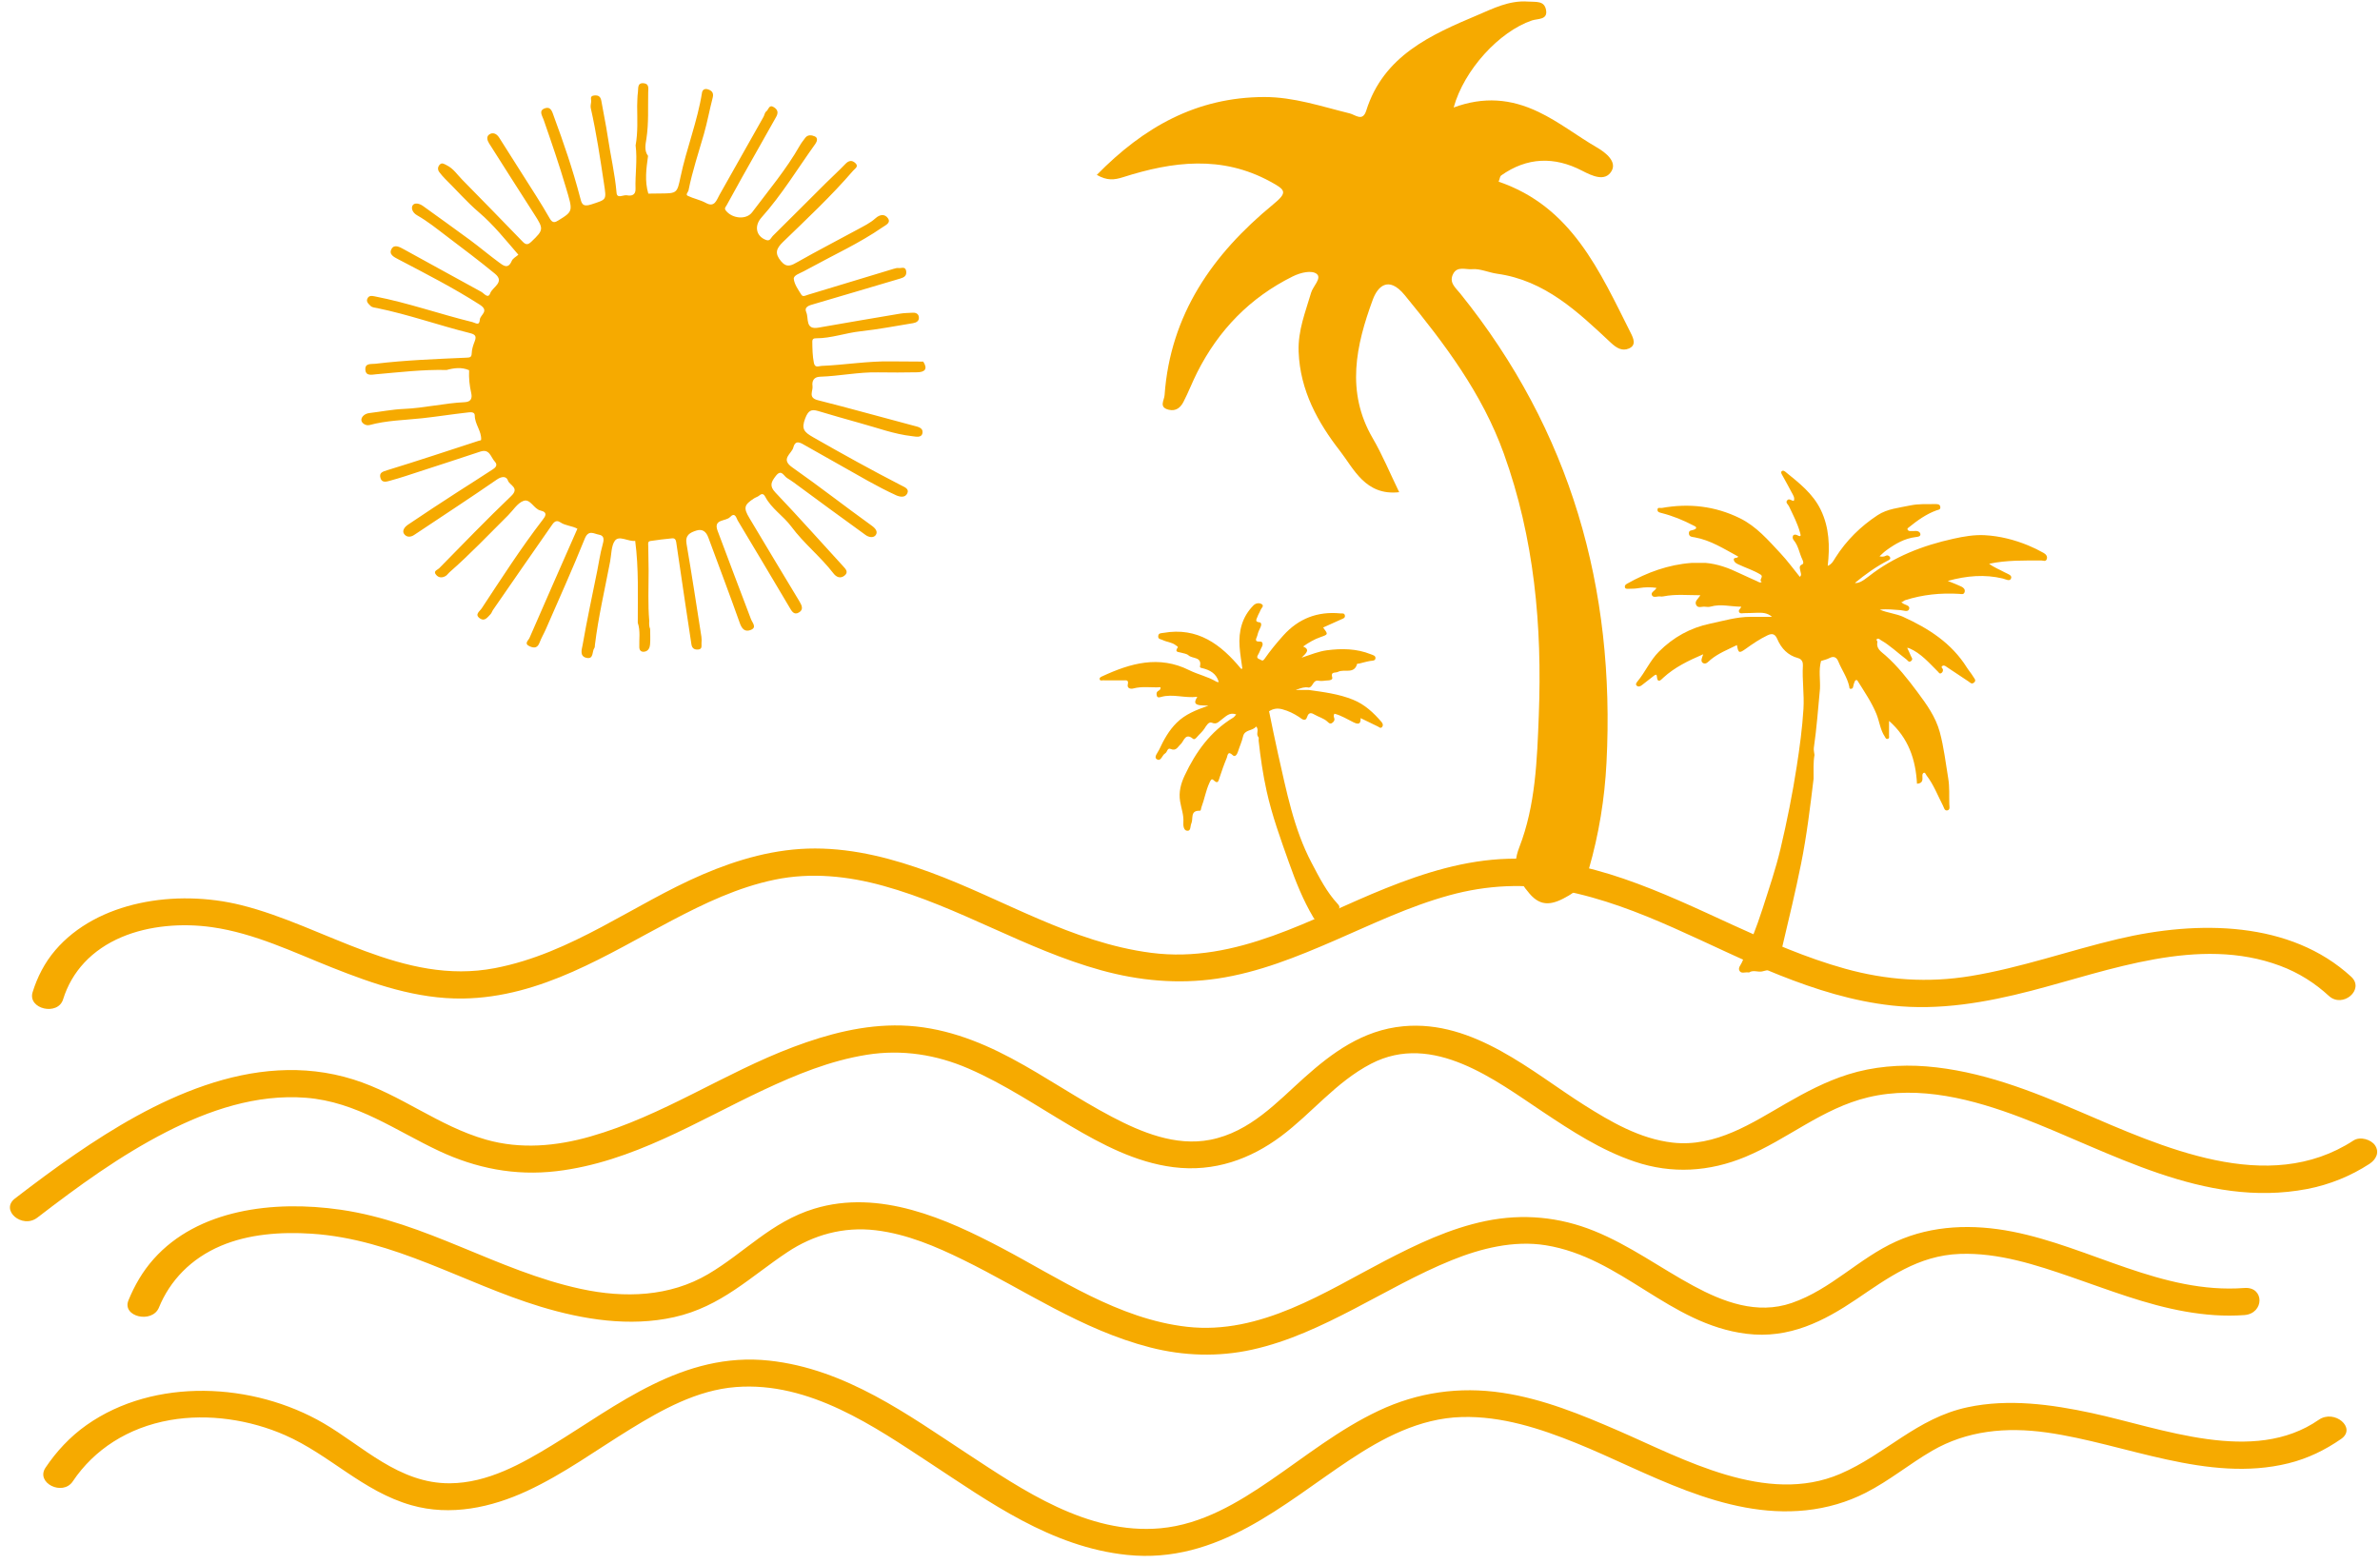
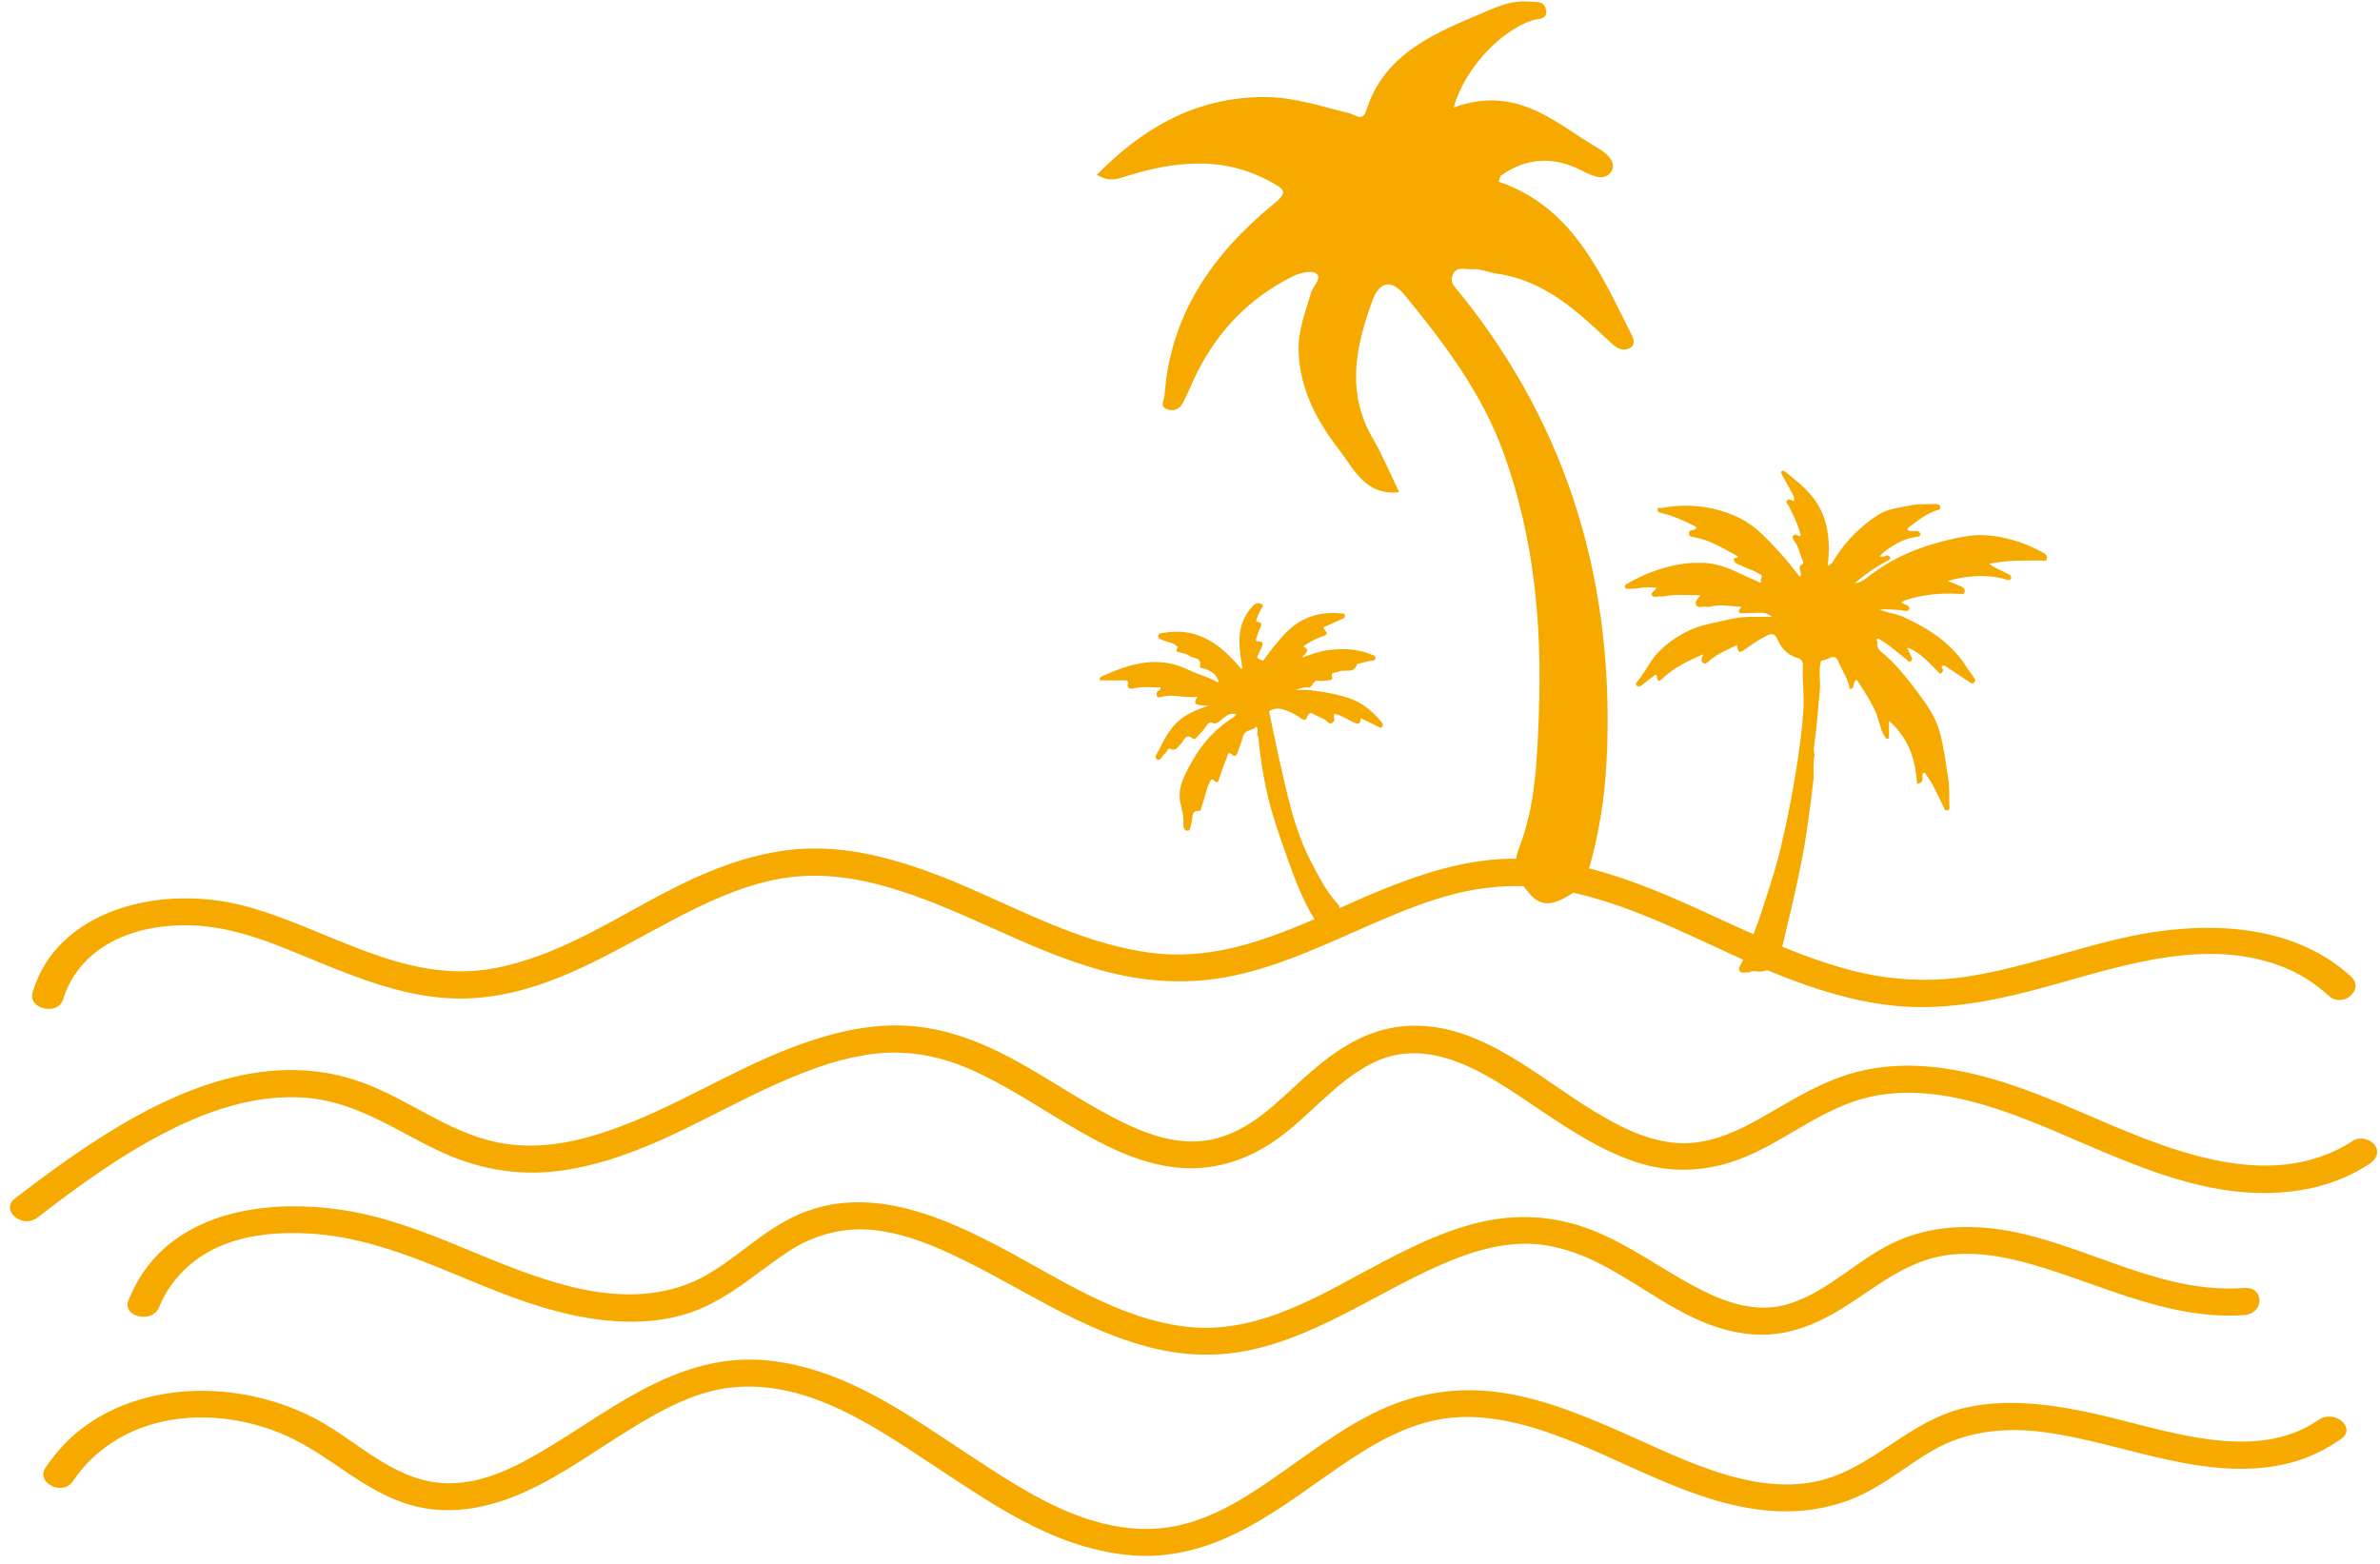
<svg xmlns="http://www.w3.org/2000/svg" fill="#000000" height="330.4" preserveAspectRatio="xMidYMid meet" version="1" viewBox="-2.1 -0.3 502.7 330.4" width="502.7" zoomAndPan="magnify">
  <g>
    <g>
      <g fill="#f6aa00">
        <g id="change1_1">
          <path d="M306.342,61.717c-1.041-1.293-2.463-2.341-1.491-4.194,.869-1.656,2.679-.842,3.939-.962,1.729-.164,3.532,.713,5.329,.963,10.098,1.403,17.039,8.032,24.004,14.554,1.214,1.137,2.392,1.843,3.805,1.251,1.608-.674,1.037-2.06,.437-3.251-6.587-13.073-12.478-26.746-27.923-31.997,.256-.672,.283-1.14,.521-1.309,5.475-3.881,11.232-4.053,17.086-1.021,2.187,1.133,4.862,2.376,6.222,.119,1.226-2.034-1.241-3.959-3.068-5.018-4.17-2.419-7.949-5.412-12.362-7.518-5.854-2.794-11.551-3.264-17.901-.925,2.199-7.966,9.64-16.052,16.534-18.391,1.222-.414,3.394-.075,2.976-2.234-.385-1.99-2.065-1.629-3.842-1.754-3.97-.28-7.371,1.484-10.599,2.848-9.879,4.173-19.889,8.579-23.534,20.188-.757,2.412-2.275,.883-3.51,.581-5.956-1.455-11.759-3.467-18.048-3.451-14.315,.036-25.488,6.385-35.35,16.448,2.183,1.237,3.644,1.091,5.588,.472,10.411-3.315,20.792-4.669,31.076,.952,3.243,1.772,3.708,2.246,.533,4.854-12.711,10.444-21.678,23.202-22.885,40.266-.078,1.102-1.265,2.548,.874,3.063,1.543,.372,2.498-.475,3.101-1.634,1.069-2.052,1.888-4.234,2.935-6.299,4.519-8.917,11.116-15.738,20.143-20.222,1.776-.883,4.031-1.339,5.056-.557,1.177,.898-.768,2.641-1.155,3.973-1.178,4.051-2.81,7.948-2.64,12.49,.31,8.244,4.107,15.014,8.774,21.008,2.845,3.653,5.324,9.466,12.468,8.656-1.985-4.084-3.551-7.892-5.604-11.418-5.707-9.8-3.518-19.625,.029-29.256,.957-2.598,3.216-5.25,6.756-.934,8.431,10.279,16.327,20.724,20.908,33.428,6.465,17.926,8.123,36.421,7.399,55.27-.363,9.465-.682,19.084-4.118,27.915-1.746,4.489-.239,6.938,2.116,9.745,2.541,3.028,5.047,2.391,8.333,.456,2.498-1.471,3.545-3.186,4.245-5.615,2.118-7.34,3.33-14.81,3.723-22.452,1.893-36.843-7.561-70.128-30.881-99.089Z" />
        </g>
        <g id="change1_2">
          <path d="M341.848,124.075c.758-.002,1.507-.026,2.265-.153,1.2-.2,2.419-.223,3.659-.044-.282,.67-1.311,.907-.934,1.596,.311,.569,1.142,.133,1.735,.219,.219,.032,.455,.025,.673-.019,2.559-.516,5.127-.234,7.794-.241-.426,.767-1.3,1.259-.867,2.077,.39,.735,1.225,.263,1.855,.352,.396,.056,.832,.077,1.21-.03,2.149-.607,4.258,.026,6.443,.021-.157,.498-.724,.731-.418,1.187,.236,.351,.661,.181,.999,.18,.901-.002,1.802-.05,2.702-.076,1.124-.033,2.238-.027,3.206,.852h-1.564c-.992,0-1.984,.002-2.976,.002-2.908-.004-5.676,.846-8.482,1.432-4.207,.879-7.822,2.877-10.866,5.93-1.84,1.846-2.853,4.271-4.494,6.253-.194,.234-.526,.636-.17,.939,.331,.282,.735,.154,1.092-.136,.828-.671,1.689-1.301,2.521-1.967,.287-.23,.587-.401,.626,.114,.129,1.68,.957,.663,1.36,.294,2.425-2.227,5.327-3.613,8.439-4.954-.24,.659-.614,1.428-.137,1.794,.674,.518,1.25-.286,1.71-.662,1.667-1.364,3.637-2.122,5.54-3.071,.3,1.698,.459,1.795,1.858,.792,1.472-1.055,2.957-2.067,4.598-2.851,1.026-.49,1.613-.279,2.071,.794,.842,1.97,2.231,3.44,4.369,4.008,.868,.23,1.075,.954,1.039,1.558-.181,3.071,.311,6.115,.118,9.207-.253,4.072-.795,8.085-1.416,12.1-.901,5.832-2.06,11.612-3.415,17.356-1.023,4.336-2.468,8.539-3.822,12.775-1.231,3.849-2.74,7.583-4.344,11.284-.254,.587-.875,1.148-.506,1.789,.369,.643,1.15,.252,1.748,.329,.089,.011,.18,.008,.27,.012,.871-.572,1.824-.043,2.726-.207,.47-.108,.934-.246,1.409-.32,1.405-.216,2.199-.907,2.444-2.411,.14-.862,.261-1.748,.461-2.595,1.367-5.787,2.762-11.561,3.937-17.397,1.2-5.963,1.922-11.975,2.648-17.996,.023-1.672-.104-3.35,.19-5.012h0c-.05-.508-.206-1.031-.135-1.521,.601-4.129,.895-8.289,1.292-12.439,.096-1.965-.311-3.95,.228-5.898,.586-.196,1.212-.318,1.751-.604,.95-.503,1.54-.167,1.897,.708,.727,1.784,1.896,3.375,2.31,5.293,.043,.201-.051,.477,.298,.485,.319,.007,.476-.132,.529-.466,.054-.345,.173-.684,.297-1.013,.14-.37,.43-.553,.678-.152,1.394,2.258,2.91,4.441,3.93,6.921,.651,1.583,.797,3.347,1.782,4.812,.183,.272,.222,.578,.635,.462,.377-.107,.248-.43,.251-.669,.015-1.005,.006-2.01,.006-3.113,4.109,3.597,5.631,8.188,5.902,13.274,1.224-.079,1.192-.817,1.144-1.56-.022-.331,.013-.705,.361-.766,.249-.044,.335,.335,.491,.537,1.52,1.957,2.38,4.263,3.502,6.431,.206,.397,.303,1.108,.911,.985,.63-.128,.435-.796,.42-1.258-.058-1.835,.078-3.663-.231-5.507-.547-3.269-.915-6.573-1.783-9.776-.871-3.214-2.784-5.858-4.751-8.501-2.043-2.745-4.152-5.414-6.71-7.684-.911-.809-2.008-1.395-1.722-2.873,.042-.218-.438-.459,.012-.647,.296-.123,.471,.139,.702,.271,1.99,1.138,3.626,2.741,5.444,4.102,.28,.21,.482,.74,.985,.301,.466-.406,.042-.746-.083-1.082-.204-.546-.478-1.066-.764-1.687,.225,.047,.35,.053,.457,.099,2.479,1.07,4.176,3.096,6.033,4.927,.194,.191,.356,.588,.761,.287,.24-.179,.322-.407,.303-.703-.017-.271-.553-.512-.099-.791,.362-.222,.695,.099,.96,.27,1.526,.986,3.016,2.03,4.54,3.02,.316,.206,.637,.645,1.124,.267,.618-.48,.088-.906-.118-1.262-.399-.688-.943-1.29-1.366-1.965-3.223-5.141-8.052-8.231-13.427-10.679-1.539-.701-3.241-.814-4.954-1.528,1.586-.192,2.952,.023,4.322,.097,.664,.036,1.656,.514,1.883-.243,.242-.807-.959-.818-1.451-1.27-.075-.069-.184-.101-.277-.151,.378,.011,.551-.325,.857-.424,3.728-1.204,7.544-1.573,11.438-1.346,.402,.023,.976,.24,1.149-.388,.163-.594-.27-.952-.716-1.165-.838-.401-1.716-.719-2.848-1.182,4.037-1.108,7.803-1.419,11.625-.508,.615,.147,1.487,.709,1.756-.044,.245-.685-.782-.939-1.339-1.247-1.084-.598-2.263-1.034-3.301-1.824,3.732-.788,7.371-.677,11.004-.695,.387-.002,.95,.326,1.166-.283,.225-.634-.236-1.071-.684-1.323-1.03-.579-2.098-1.105-3.19-1.557-2.951-1.22-6.04-2.002-9.214-2.176-2.207-.121-4.425,.261-6.605,.742-6.503,1.435-12.6,3.777-17.889,7.939-1.417,1.115-2.191,1.493-2.946,1.41,2.185-1.803,4.472-3.454,7.003-4.749,.265-.136,.615-.307,.411-.702-.16-.309-.55-.471-.812-.328-.421,.23-.809,.282-1.4,.145,.528-.467,.955-.914,1.449-1.271,1.876-1.358,3.841-2.516,6.221-2.793,.327-.038,1.064-.085,.962-.65-.087-.484-.628-.701-1.194-.628-.311,.04-.633-.011-.947,.011-.263,.019-.461-.119-.556-.301-.132-.255,.143-.386,.301-.513,1.78-1.438,3.626-2.764,5.805-3.562,.311-.114,.87-.105,.807-.689-.065-.604-.524-.639-.997-.632-1.786,.027-3.573-.093-5.349,.284-2.362,.501-4.859,.712-6.902,2.058-3.563,2.347-6.579,5.303-8.887,8.94-.409,.645-.764,1.418-1.649,1.767,.474-4.149,.33-8.105-1.467-11.831-1.664-3.45-4.624-5.722-7.5-8.059-.223-.181-.507-.307-.729-.128-.24,.193-.113,.483,.024,.731,.675,1.225,1.364,2.443,2.008,3.684,.308,.592,.772,1.175,.506,1.876-.524,.004-.967-.615-1.399-.119-.423,.487,.177,.847,.363,1.242,.856,1.813,1.799,3.587,2.335,5.535,.157,.57,.344,1.083-.585,.588-.259-.138-.703-.201-.863,.086-.155,.277-.14,.653,.137,.986,.989,1.188,1.175,2.748,1.826,4.096,.154,.319,.328,.824-.02,.98-.811,.363-.497,.882-.406,1.45,.06,.38,.331,.85-.124,1.202-1.373-1.687-2.629-3.422-4.081-4.973-2.594-2.772-5.077-5.69-8.593-7.417-5.256-2.582-10.759-3.187-16.48-2.159-.336,.06-.929-.25-.909,.425,.014,.45,.434,.537,.859,.644,2.377,.6,4.629,1.532,6.801,2.666,.236,.123,.553,.216,.498,.516-.028,.15-.319,.288-.517,.362-.42,.156-1.045,.051-1.006,.765,.041,.761,.71,.731,1.204,.82,3.388,.608,6.214,2.447,9.212,4.065-.2,.5-1.108,.049-.917,.771,.131,.496,.53,.681,1.012,.91,1.528,.725,3.158,1.221,4.613,2.12,.781,.482-.47,1.147,.26,1.54-.368,.285-.652,.029-.977-.124-1.235-.577-2.496-1.099-3.722-1.694-2.28-1.106-4.628-1.968-7.175-2.186h0c-.991,.003-1.983,.006-2.975,.009-4.878,.364-9.346,1.994-13.574,4.379-.301,.17-.538,.358-.488,.709,.062,.437,.442,.375,.748,.374Z" />
        </g>
        <g id="change1_3">
          <path d="M236.11,144.29c-.187,.795,.562,1.002,1.173,.838,1.912-.511,3.827-.14,5.729-.264,.079,.517-.26,.647-.471,.781-.445,.28-.379,.695-.29,1.044,.117,.459,.611,.311,.866,.238,2.51-.723,4.995,.298,7.674-.039-.367,.688-.817,1.383,.092,1.68,.593,.193,1.272,.122,2.256,.194-2.643,.924-4.884,1.814-6.695,3.603-1.665,1.643-2.736,3.61-3.697,5.677-.308,.662-1.181,1.574-.54,2.012,.927,.633,1.126-.858,1.798-1.216,.444-.236,.452-1.225,1.117-.942,1.231,.524,1.501-.408,2.172-1.01,.66-.592,.958-2.484,2.572-1.141,.308,.257,.643-.095,.864-.358,.499-.595,1.103-1.077,1.548-1.747,.37-.558,.895-1.564,1.581-1.278,1.029,.429,1.4-.19,2.022-.628,.893-.628,1.67-1.671,3.134-1.118-.247,.265-.404,.53-.637,.671-4.799,2.909-7.914,7.25-10.244,12.209-.799,1.7-1.304,3.475-.971,5.492,.241,1.457,.798,2.892,.687,4.391-.058,.78,.083,1.674,.719,1.79,.938,.17,.697-.97,.961-1.518,.475-.987-.337-2.773,1.799-2.693,.277,.01,.237-.474,.337-.737,.645-1.695,.924-3.507,1.693-5.165,.199-.429,.418-.992,.831-.592,.978,.947,1.057,.247,1.307-.511,.463-1.405,.949-2.807,1.524-4.168,.172-.408,.169-1.625,1.259-.56,.479,.467,.904-.123,1.089-.715,.339-1.087,.84-2.133,1.084-3.237,.34-1.539,2.053-1.122,2.744-2.102,.76,.604-.115,1.582,.513,2.244,.125,.132,.011,.477,.038,.72,.393,3.59,.913,7.162,1.694,10.69,1.143,5.161,2.95,10.114,4.714,15.085,1.421,4.004,2.975,7.922,5.154,11.589,.549,.924,1.211,1.033,2.038,.896,1.594-.263,2.626-1.28,3.354-2.671,.228-.437,.071-.729-.219-1.04-2.387-2.566-3.943-5.669-5.552-8.726-3.788-7.201-5.286-15.121-7.069-22.944-.685-3.007-1.274-6.037-1.91-9.073,.856-.525,1.692-.714,2.821-.409,1.305,.353,2.413,.901,3.52,1.626,.44,.288,1.328,1.19,1.709-.032,.345-1.109,1.041-.787,1.539-.488,.892,.534,1.942,.766,2.74,1.5,.177,.163,.534,.609,.991,.278,.399-.289,.612-.59,.416-1.114-.097-.258-.123-.579,.079-.84,1.443,.365,2.687,1.163,4,1.804,.91,.443,1.598,.546,1.518-.874,1.268,.616,2.449,1.199,3.638,1.764,.282,.134,.591,.502,.903,.104,.287-.366,.132-.759-.138-1.072-1.683-1.951-3.514-3.672-5.978-4.675-3.02-1.229-6.196-1.619-9.372-2.067h-2.762c.095-.032,.19-.066,.285-.099-.065,.001-.13,.006-.195,.002,.103-.018,.206-.031,.308-.042,.766-.273,1.527-.547,2.365-.365,.942-.107,.824-1.694,2.096-1.44,.647,.129,1.355-.065,2.035-.076,.443-.007,.944-.215,.831-.59-.408-1.356,.644-.918,1.234-1.223,1.296-.669,3.403,.583,4.016-1.68,.014-.053,.278-.025,.419-.059,.786-.188,1.564-.427,2.36-.559,.436-.072,.998-.002,1.087-.503,.111-.628-.575-.746-.974-.907-3.01-1.212-6.144-1.256-9.303-.837-1.678,.223-3.257,.871-5.312,1.553,1.052-1.003,1.81-1.71,.327-2.361,1.182-.843,2.366-1.529,3.678-1.984,1.63-.565,1.627-.573,.537-2.023,1.276-.574,2.539-1.148,3.808-1.71,.397-.176,.903-.285,.782-.863-.111-.53-.604-.371-.976-.407-4.785-.463-8.811,1.089-12.014,4.654-1.409,1.569-2.762,3.206-3.962,4.936-.446,.642-.644,.267-.978,.136-.441-.172-.792-.359-.421-.955,.33-.529,.506-1.153,.817-1.696,.322-.564,.162-1.161-.365-1.123-1.436,.102-.705-.769-.602-1.234,.144-.647,.418-1.276,.715-1.874,.225-.454,.135-.926-.258-.962-1.065-.098-.585-.693-.433-1.138,.17-.496,.476-.944,.659-1.436,.152-.411,.832-.878,.279-1.247-.506-.337-1.257-.265-1.766,.249-2.39,2.414-3.157,5.404-2.934,8.688,.106,1.565,.387,3.118,.588,4.675-.181,.02-.258,.049-.275,.028-4.254-5.162-9.176-8.861-16.412-7.582-.485,.086-1.022,0-1.082,.675-.061,.685,.511,.624,.94,.835,.898,.442,1.957,.455,2.776,1.113,.183,.147,.524,.284,.401,.457-.734,1.029,.149,.929,.706,1.095,.542,.161,1.199,.223,1.58,.573,.815,.749,2.853,.244,2.419,2.299-.075,.351,.306,.357,.494,.403,1.609,.399,2.95,1.119,3.465,2.896-.111,.12-.39,.027-.562-.075-1.782-1.06-3.838-1.478-5.666-2.39-6.408-3.2-12.419-1.475-18.38,1.289-.261,.121-.595,.249-.547,.588,.06,.421,.456,.259,.712,.262,1.424,.015,2.849-.002,4.273,.013,.545,.006,1.209-.21,.953,.872Z" />
        </g>
        <g id="change1_5">
          <path d="M5.789,256.906c8.573-6.583,17.386-13.053,27.303-18.121,8.854-4.524,18.925-8.014,29.421-7.197,10.75,.837,19.044,6.992,28.165,11.259,7.758,3.629,15.951,5.284,24.745,4.251,16.066-1.889,29.864-10.661,43.752-17.165,6.877-3.22,14.051-6.187,21.812-7.426,7.459-1.191,14.737-.011,21.463,2.905,7.686,3.333,14.479,7.959,21.554,12.121,6.557,3.857,13.725,7.702,21.735,8.716,8.65,1.095,16.289-1.717,22.747-6.535,6.512-4.858,11.54-11.424,18.997-15.307,13.081-6.81,26.384,3.568,36.295,10.156,6.058,4.027,12.212,8.079,19.399,10.515,7.855,2.663,15.808,2.144,23.377-1.005,8.927-3.714,16.224-10.25,25.93-12.58,10.868-2.609,22.277,.463,32.242,4.244,18.88,7.162,38.686,19.288,60.473,15.124,4.783-.914,9.27-2.767,13.162-5.302,1.446-.942,2.166-2.455,1.197-3.914-.809-1.219-3.135-1.959-4.567-1.026-18.094,11.788-40.558,1.281-57.921-6.16-10.17-4.358-20.794-8.563-32.249-9.496-5.545-.452-11.318,.041-16.563,1.692-4.722,1.487-8.97,3.747-13.129,6.138-7.086,4.075-14.865,9.3-23.94,8.267-6.953-.791-13.154-4.455-18.665-7.928-10.947-6.9-23.322-18.033-38.201-16.653-8.627,.8-15.133,5.684-20.914,10.846-5.704,5.094-11.449,11.498-19.897,13.142-7.344,1.429-14.62-1.636-20.718-4.836-7.34-3.852-14.032-8.533-21.344-12.423-7.048-3.749-14.733-6.647-23.135-6.885-7.928-.225-15.606,1.819-22.787,4.516-14.74,5.535-27.61,14.564-42.955,18.941-7.185,2.049-14.709,2.731-22.001,.656-10.09-2.87-18.027-9.569-28.023-12.709-21.345-6.706-42.682,4.756-58.778,15.814-4.35,2.989-8.551,6.132-12.703,9.32-3.207,2.462,1.528,6.497,4.721,4.045h0Z" />
          <path d="M31.469,275.894c2.334-5.686,6.739-10.331,13.076-13.025,5.869-2.496,12.686-2.987,19.133-2.569,17.544,1.139,32.184,10.493,48.383,15.412,8.976,2.726,18.839,4.319,28.23,2.219,9.942-2.223,16.161-8.586,23.963-13.759,5.416-3.591,11.78-5.417,18.628-4.592,6.591,.794,12.731,3.437,18.442,6.234,12.977,6.356,25.014,14.793,39.528,18.517,7.046,1.808,14.373,2.042,21.512,.467,7.666-1.692,14.727-5.067,21.45-8.559,6.816-3.54,13.457-7.395,20.677-10.324,6.111-2.479,13.115-4.268,19.914-3.167,16.026,2.595,26.066,16.673,42.386,18.696,9.05,1.122,16.384-2.688,23.231-7.31,6.625-4.472,13.012-9.246,21.857-9.563,8.175-.293,16.108,2.331,23.566,4.903,7.882,2.718,15.71,5.812,24.079,7.279,4.086,.716,8.262,1.052,12.424,.74,4.247-.319,4.286-6.043,0-5.721-17.4,1.307-32.561-8.676-48.953-11.9-8.337-1.64-16.922-1.397-24.605,2.073-7.89,3.563-13.714,10.118-22.045,12.992-7.353,2.537-14.54-.249-20.795-3.631-7.02-3.797-13.402-8.537-20.947-11.591-7.291-2.952-15.025-3.709-22.884-2.094-7.634,1.57-14.658,4.958-21.317,8.419-12.481,6.486-26.254,15.685-41.766,13.932-14.541-1.644-27.079-10.295-39.204-16.679-11.576-6.095-25.726-12.497-39.579-8.26-9.052,2.769-14.695,9.29-22.383,13.815-8.106,4.77-17.603,5.131-26.911,3.114-17.691-3.833-32.602-14.1-50.708-16.722-14.304-2.071-30.189-.028-39.498,10.414-2.354,2.64-4.036,5.593-5.32,8.721-1.428,3.48,5.019,4.977,6.438,1.521h0Z" />
          <path d="M13.274,312.616c4.493-6.701,11.629-11.362,20.501-12.933,8.152-1.443,16.944-.065,24.302,3.159,9.487,4.157,16.408,11.866,26.687,14.806,8.331,2.383,16.952,.476,24.441-2.994,7.844-3.634,14.662-8.678,21.888-13.105,6.574-4.027,13.99-8.219,22.26-8.856,15.576-1.2,29.33,8.421,40.933,16.029,12.413,8.14,25.606,17.779,41.709,19.436,19.189,1.974,33.084-10.869,46.948-20.05,6.905-4.573,14.72-8.823,23.7-9.079,8.451-.241,16.621,2.448,24.146,5.487,14.99,6.053,31.122,16.045,48.555,14.214,4.484-.471,8.753-1.725,12.639-3.707,5.013-2.556,9.215-6.085,14.034-8.877,7.335-4.249,15.592-5.061,24.203-3.848,16.562,2.333,33.989,10.717,51.032,6.507,4.146-1.024,7.8-2.834,11.139-5.147,3.342-2.315-1.407-6.34-4.721-4.045-13.807,9.563-33.095,1.778-47.955-1.424-8.517-1.835-17.557-3.076-26.224-1.228-10.729,2.288-17.355,9.98-26.907,14.078-15.577,6.685-33.164-3.179-46.793-9.092-7.782-3.376-15.904-6.743-24.565-8.042-9.17-1.375-17.936-.067-26.095,3.776-8.391,3.953-15.471,9.655-22.91,14.746-6.726,4.603-14.397,9.298-23.207,10.099-15.422,1.404-29.248-8.184-40.722-15.697-12.496-8.182-25.736-17.971-41.926-19.718-18.211-1.964-32.173,9.534-45.887,17.888-6.299,3.837-13.559,7.98-21.581,8.026-10.735,.061-18.421-7.888-26.637-12.675-14.888-8.675-35.724-9.724-50.055,.355-3.539,2.489-6.422,5.633-8.697,9.025-2.144,3.198,3.622,6.083,5.765,2.888h0Z" />
          <path d="M11.228,210.798c1.816-5.846,6.043-10.477,12.402-13.161,5.774-2.437,12.755-2.977,19.054-2.082,8.986,1.275,17.214,5.299,25.38,8.54,8.675,3.444,17.852,6.657,27.583,6.53,16.602-.216,30.618-9.386,44.173-16.494,6.813-3.573,13.901-6.994,21.728-8.61,7.693-1.589,15.47-.764,22.926,1.298,16.09,4.45,29.919,13.393,46.029,17.844,7.969,2.202,16.238,2.977,24.517,1.751,8.735-1.294,16.912-4.63,24.761-8.033,7.943-3.444,15.778-7.239,24.292-9.572,7.897-2.164,15.936-2.565,24.032-.981,16.428,3.215,30.558,11.856,45.659,17.858,7.595,3.019,15.46,5.507,23.802,6.421,9.949,1.09,19.839-.65,29.34-3.112,16.551-4.29,35.387-11.711,52.609-5.28,3.952,1.476,7.35,3.657,10.278,6.351,2.935,2.7,7.648-1.353,4.721-4.045-12.809-11.784-32.247-11.987-49.228-7.97-10.416,2.464-20.473,6.064-31.113,7.82-9.04,1.493-17.849,.877-26.571-1.55-16.472-4.585-30.735-13.516-46.769-19.009-7.718-2.644-16.005-4.447-24.372-4.209-9.122,.26-17.721,2.966-25.902,6.245-15.564,6.238-31.427,15.972-49.506,13.625-16.88-2.191-31.264-11.354-46.668-17.008-7.703-2.828-15.841-5.018-24.301-5.033-8.376-.014-16.345,2.303-23.762,5.484-14.652,6.285-27.602,16.672-43.909,19.793-19.396,3.712-35.899-8.911-53.549-13.309-13.818-3.443-30.45-.817-39.3,9.536-2.256,2.64-3.794,5.688-4.773,8.841-1.106,3.562,5.332,5.081,6.438,1.521h0Z" />
        </g>
        <g id="change1_4">
-           <path d="M75.894,89.503c3.664-1.012,7.438-1.046,11.171-1.453,3.153-.344,6.29-.842,9.443-1.197,.587-.066,1.672-.268,1.672,.599-.002,1.888,1.481,3.323,1.342,5.187-.006,.081-.39,.132-.597,.199-6.406,2.081-12.795,4.219-19.236,6.187-1.051,.321-1.746,.557-1.424,1.666,.323,1.112,1.385,.719,2.064,.537,2.115-.567,4.19-1.282,6.275-1.959,4.248-1.381,8.496-2.757,12.733-4.171,2.014-.672,2.205,1.191,3.081,2.115,.659,.695,.152,1.242-.338,1.568-2.494,1.657-5.044,3.23-7.555,4.861-3.53,2.293-7.062,4.584-10.542,6.951-.533,.363-1.194,1.159-.774,1.829,.454,.725,1.298,.861,2.162,.282,5.825-3.901,11.709-7.717,17.474-11.705,1.11-.768,2.053-.687,2.345,.22,.319,.989,2.524,1.497,.687,3.254-5.201,4.973-10.2,10.159-15.247,15.292-.322,.328-1.301,.538-.627,1.347,.563,.675,1.301,.672,2.012,.263,.313-.18,.524-.529,.805-.775,4.346-3.8,8.312-7.99,12.403-12.053,1.063-1.055,1.959-2.57,3.238-3.039,1.459-.535,2.188,1.717,3.593,2.031,1.7,.38,.954,1.329,.465,1.966-4.615,6.005-8.703,12.369-12.865,18.683-.453,.687-1.581,1.306-.38,2.148,1,.7,1.614-.268,2.217-.88,.248-.252,.349-.641,.556-.94,4.069-5.885,8.134-11.773,12.235-17.636,.43-.615,.944-1.538,1.944-.862,1.118,.756,2.499,.737,3.629,1.365-3.385,7.695-6.779,15.381-10.126,23.088-.219,.504-1.232,1.192,.055,1.759,1.011,.445,1.67,.312,2.09-.813,.361-.967,.903-1.865,1.317-2.814,2.769-6.363,5.631-12.688,8.221-19.123,.791-1.965,1.973-1.007,2.949-.851,1.3,.208,1.093,1.187,.792,2.255-.491,1.74-.737,3.55-1.096,5.329-1.058,5.251-2.188,10.489-3.106,15.765-.135,.775-.707,2.301,.759,2.667,1.654,.413,1.185-1.332,1.728-2.06,.118-.158,.09-.43,.117-.651,.724-5.927,2.091-11.738,3.207-17.593,.287-1.508,.237-3.378,1.015-4.424,.898-1.207,2.8,.226,4.286,.034l-.002-.017c.022,.012,.027,.012,.044,.02,.091,.008,.155,.073,0,0-.011-.001-.021-.005-.032-.004h-.011c.777,5.9,.525,11.605,.547,17.308,.585,1.704,.261,3.464,.322,5.2,.047,.754,.509,1.02,1.176,.884,.758-.154,1.033-.844,1.091-1.465,.103-1.095,.023-2.207,.02-3.312-.24-.567-.214-1.155-.189-1.741-.302-3.515-.121-7.043-.132-10.566h0c-.027-1.725-.065-3.449-.073-5.173-.002-.41-.176-1.008,.431-1.103,1.532-.239,3.076-.413,4.62-.567,.515-.052,.773,.259,.852,.804,.624,4.329,1.27,8.656,1.915,12.982,.427,2.868,.861,5.735,1.297,8.601,.122,.797,.585,1.17,1.404,1.105,.95-.076,.69-.801,.726-1.348,.03-.448,.051-.909-.018-1.349-1.028-6.554-2.021-13.113-3.145-19.651-.315-1.834,.753-2.356,2.053-2.778,1.329-.431,2.102,.239,2.555,1.468,2.221,6.026,4.506,12.029,6.651,18.081,.431,1.216,1.063,1.872,2.194,1.481,1.525-.526,.455-1.539,.159-2.327-2.347-6.234-4.746-12.448-7.061-18.693-.927-2.5,1.732-1.919,2.63-2.857,1.108-1.157,1.34,.233,1.628,.71,3.672,6.084,7.283,12.205,10.916,18.312,.454,.763,.93,1.769,2.021,1.119,.993-.591,.643-1.451,.117-2.32-3.546-5.85-7.052-11.725-10.566-17.594-1.3-2.172-1.155-2.805,.951-4.174,.364-.237,.823-.349,1.143-.629,.568-.497,.95-.282,1.225,.25,1.32,2.551,3.829,4.045,5.514,6.323,2.631,3.558,6.185,6.356,8.9,9.886,.615,.799,1.462,1.161,2.318,.493,.953-.745,.275-1.408-.306-2.042-4.745-5.182-9.415-10.436-14.261-15.522-1.358-1.426-.866-2.278,.062-3.488,1.181-1.541,1.632-.069,2.39,.417,.484,.311,.961,.601,1.431,.951,5.022,3.737,10.097,7.402,15.159,11.085,.73,.531,1.715,.651,2.158-.007,.444-.658,.002-1.344-.837-1.946-5.647-4.061-11.13-8.353-16.825-12.344-2.545-1.784-.098-2.856,.243-4.187,.459-1.79,1.654-.908,2.55-.409,4.418,2.464,8.797,4.999,13.216,7.462,1.936,1.079,3.907,2.106,5.921,3.03,.782,.359,1.934,.588,2.389-.398,.439-.952-.565-1.309-1.282-1.678-6.287-3.233-12.463-6.665-18.605-10.168-1.938-1.105-2.537-1.767-1.676-3.998,.63-1.632,1.25-1.977,2.714-1.549,2.937,.858,5.868,1.744,8.821,2.544,3.668,.994,7.248,2.356,11.054,2.775,.812,.09,2.079,.438,2.191-.793,.091-1.012-1.035-1.201-1.94-1.44-6.734-1.774-13.436-3.671-20.188-5.372-2.123-.535-.964-1.937-1.114-2.981-.161-1.123,.33-1.933,1.569-1.973,4.092-.129,8.125-1.002,12.236-.923,2.776,.054,5.554,.03,8.33-.015,1.628-.026,2.241-.724,1.256-2.257h0c-2.249-.015-4.498-.029-6.747-.044-4.945-.095-9.828,.754-14.753,.953-.551,.022-1.369,.507-1.597-.624-.299-1.48-.317-2.964-.338-4.459-.009-.627,.29-.751,.811-.75,3.192,0,6.204-1.13,9.352-1.475,3.719-.406,7.406-1.113,11.103-1.718,.7-.114,1.35-.455,1.236-1.31-.093-.692-.646-.942-1.318-.899-.884,.058-1.78,.052-2.651,.198-5.757,.965-11.51,1.95-17.259,2.957-2.816,.493-2-1.988-2.537-3.214-.53-1.211,.605-1.48,1.572-1.761,6.099-1.777,12.183-3.604,18.276-5.402,.791-.233,1.376-.562,1.247-1.532-.148-1.118-1.009-.608-1.583-.684-.349-.046-.735,.064-1.085,.17-6.026,1.814-12.052,3.63-18.07,5.472-.502,.154-1.081,.518-1.405-.004-.655-1.055-1.472-2.173-1.601-3.334-.085-.775,1.275-1.167,2.078-1.609,.448-.246,.905-.476,1.353-.722,5.112-2.805,10.439-5.225,15.26-8.553,.732-.505,1.876-.961,1.186-1.946-.613-.875-1.616-.899-2.651,.037-1.089,.986-2.486,1.654-3.798,2.369-4.187,2.282-8.433,4.457-12.576,6.813-1.349,.767-2.328,1.355-3.569-.159-1.315-1.605-1.058-2.593,.43-4.035,5.057-4.901,10.217-9.712,14.818-15.065,.395-.46,1.262-.886,.447-1.628-.716-.651-1.396-.512-2.094,.219-1.342,1.406-2.788,2.711-4.166,4.082-3.724,3.705-7.427,7.432-11.168,11.122-.37,.365-.553,1.147-1.375,.853-2.163-.775-2.586-2.981-.997-4.757,4.308-4.814,7.638-10.351,11.389-15.576,.361-.503,.559-1.257-.122-1.554-.625-.273-1.471-.449-2.038,.316-.39,.527-.807,1.043-1.13,1.61-2.87,5.048-6.604,9.478-10.072,14.095-1.234,1.643-4.185,1.365-5.539-.333-.415-.52-.066-.759,.148-1.14,1.114-1.981,2.184-3.986,3.297-5.967,2.375-4.231,4.769-8.451,7.15-12.679,.446-.792,.459-1.468-.42-2.045-1.108-.728-1.155,.531-1.661,.866-.309,.204-.364,.768-.577,1.147-3.093,5.49-6.194,10.976-9.291,16.464-.631,1.118-1.03,2.736-2.852,1.731-1.234-.68-2.611-.916-3.847-1.513-.551-.266,.076-.779,.156-1.176,.81-4.028,2.11-7.921,3.243-11.862,.728-2.533,1.193-5.141,1.859-7.693,.28-1.073-.223-1.532-1.086-1.789-.582-.173-1.073,.111-1.167,.702-.963,6.093-3.287,11.839-4.547,17.853-.706,3.368-.754,3.445-4.109,3.464-.896,.005-1.791,.022-2.687,.033-.797-2.649-.43-5.307-.057-7.966v-.001c-.854-1.126-.526-2.473-.349-3.614,.508-3.27,.307-6.541,.379-9.812,.017-.78,.252-1.802-.925-1.921-1.438-.146-1.126,1.11-1.243,1.892-.142,.953-.114,1.931-.16,2.897,.014,2.785,.174,5.576-.33,8.341v.001c.4,3.066-.116,6.13-.018,9.195,.041,1.294-.853,1.534-1.806,1.344-.75-.15-2.088,.793-2.199-.512-.345-4.058-1.297-8.007-1.886-12.018-.363-2.472-.906-4.916-1.322-7.381-.156-.923-.594-1.279-1.527-1.175-1.026,.115-.557,.861-.634,1.366-.066,.441-.165,.917-.07,1.337,1.186,5.252,1.976,10.569,2.78,15.888,.543,3.594,.591,3.331-2.685,4.424-1.947,.649-2.055-.317-2.372-1.529-1.518-5.804-3.457-11.472-5.535-17.093-.316-.853-.584-2.143-1.891-1.681-1.375,.486-.562,1.549-.269,2.395,1.639,4.723,3.268,9.446,4.687,14.246,1.504,5.084,1.65,5.06-1.589,7.049-.653,.401-1.191,.65-1.803-.43-1.816-3.206-3.859-6.283-5.823-9.405-1.618-2.571-3.241-5.14-4.879-7.698-.508-.793-1.318-1.174-2.097-.617-.599,.428-.416,1.225-.018,1.849,3.182,5,6.346,10.012,9.557,14.994,1.997,3.098,1.993,3.308-.604,5.776-.64,.608-1.098,.794-1.827,.037-4.247-4.411-8.542-8.777-12.828-13.152-1.035-1.056-1.84-2.334-3.256-3.024-.578-.282-1.022-.646-1.516-.056-.391,.468-.405,1.036-.012,1.538,.365,.467,.739,.934,1.16,1.349,2.416,2.376,4.631,4.941,7.226,7.156,3.056,2.609,5.571,5.774,8.292,8.922-.449,.403-1.165,.753-1.4,1.308-.782,1.851-1.82,.956-2.715,.297-2.087-1.536-4.071-3.214-6.155-4.755-3.262-2.412-6.576-4.754-9.861-7.135-.737-.534-1.781-.795-2.203-.136-.324,.505-.125,1.487,.957,2.1,2.183,1.236,4.164,2.843,6.174,4.368,3.448,2.617,6.916,5.215,10.258,7.964,2.17,1.785-.532,2.819-1.002,4.126-.452,1.257-1.308,.015-1.877-.295-5.469-2.975-10.906-6.008-16.37-8.991-.824-.449-1.994-1.138-2.586-.083-.657,1.171,.494,1.715,1.465,2.224,5.798,3.038,11.622,6.018,17.155,9.556,2.127,1.36,.085,2.132,.02,3.165-.09,1.412-.907,.677-1.572,.515-6.897-1.689-13.61-4.072-20.597-5.426-.656-.127-1.201-.218-1.543,.4-.41,.742,.268,1.229,.661,1.633,.303,.312,.919,.348,1.407,.448,6.598,1.354,12.947,3.625,19.47,5.252,1.045,.261,1.564,.54,1.108,1.709-.318,.817-.625,1.696-.647,2.554-.023,.886-.396,.918-1.084,.949-6.416,.288-12.837,.517-19.223,1.285-.943,.114-2.231-.185-2.161,1.232,.071,1.433,1.395,1.068,2.288,.99,4.954-.431,9.896-1.027,14.883-.904,1.586-.433,3.17-.637,4.745,.047-.078,1.63,.08,3.235,.446,4.828,.262,1.137-.086,1.867-1.402,1.928-4.308,.199-8.519,1.241-12.839,1.421-2.443,.102-4.869,.59-7.305,.88-.91,.108-1.644,.748-1.66,1.435-.016,.685,.963,1.29,1.669,1.094Z" />
-         </g>
+           </g>
      </g>
    </g>
  </g>
</svg>